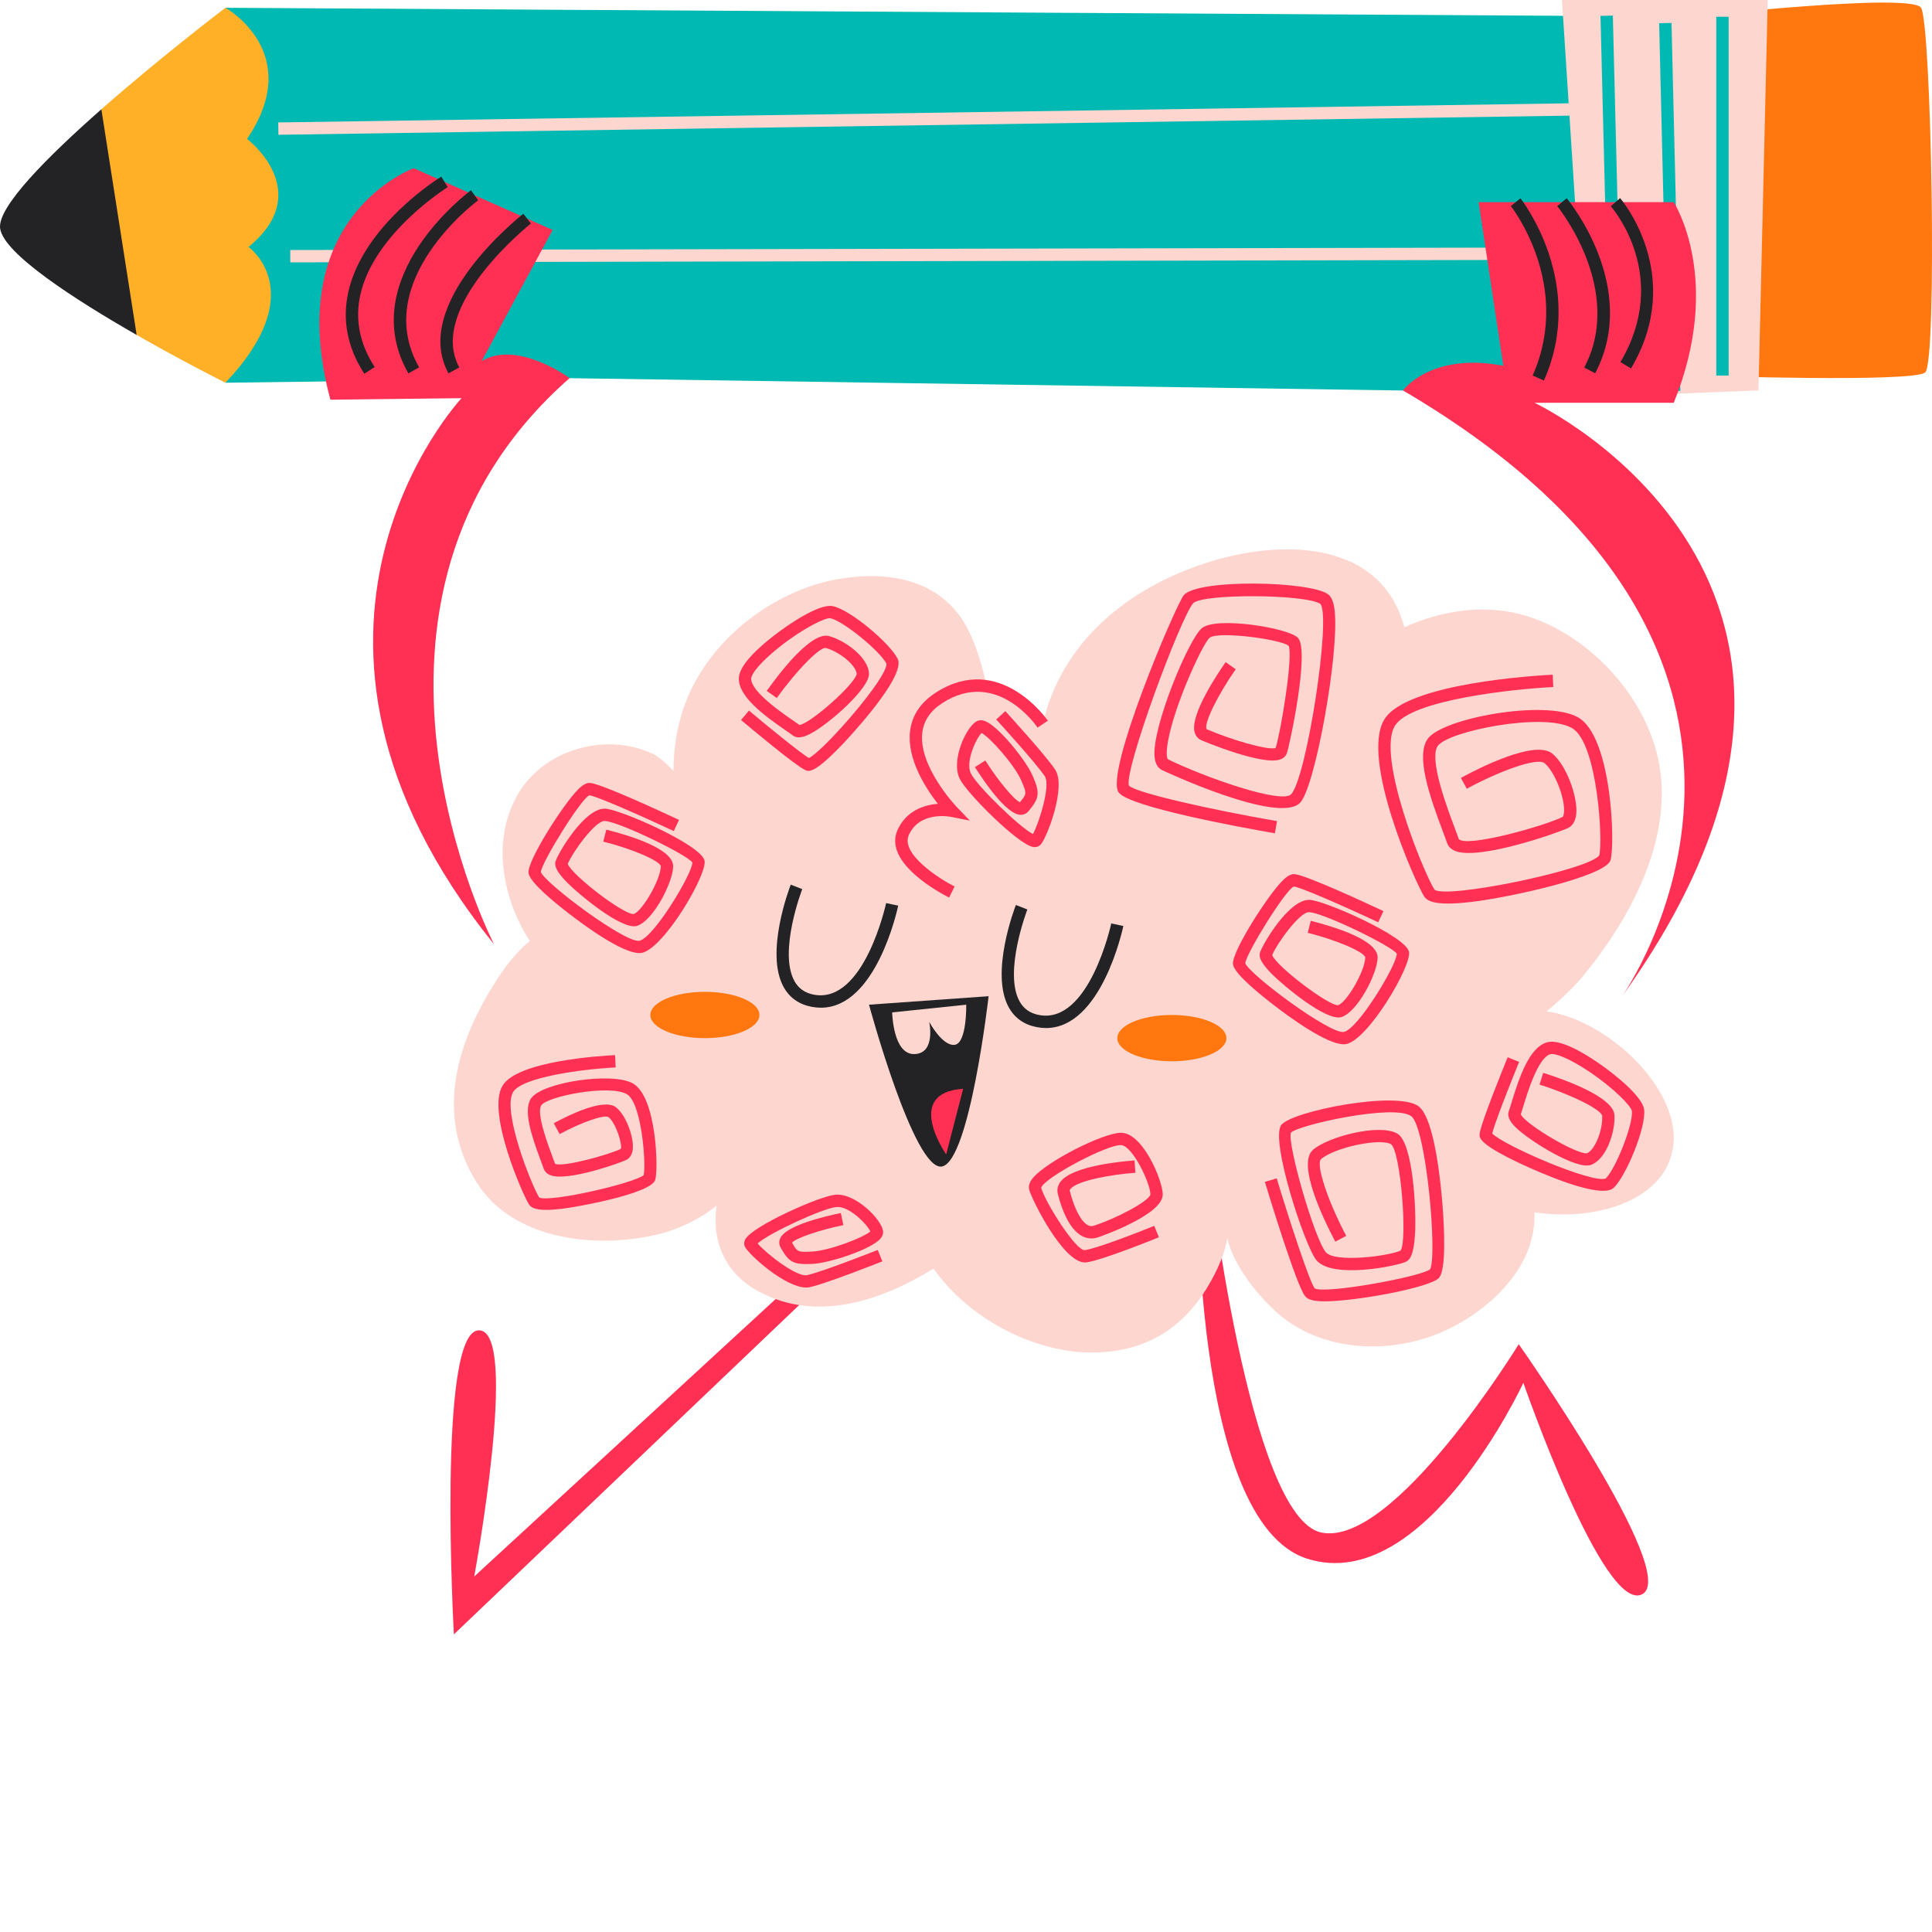
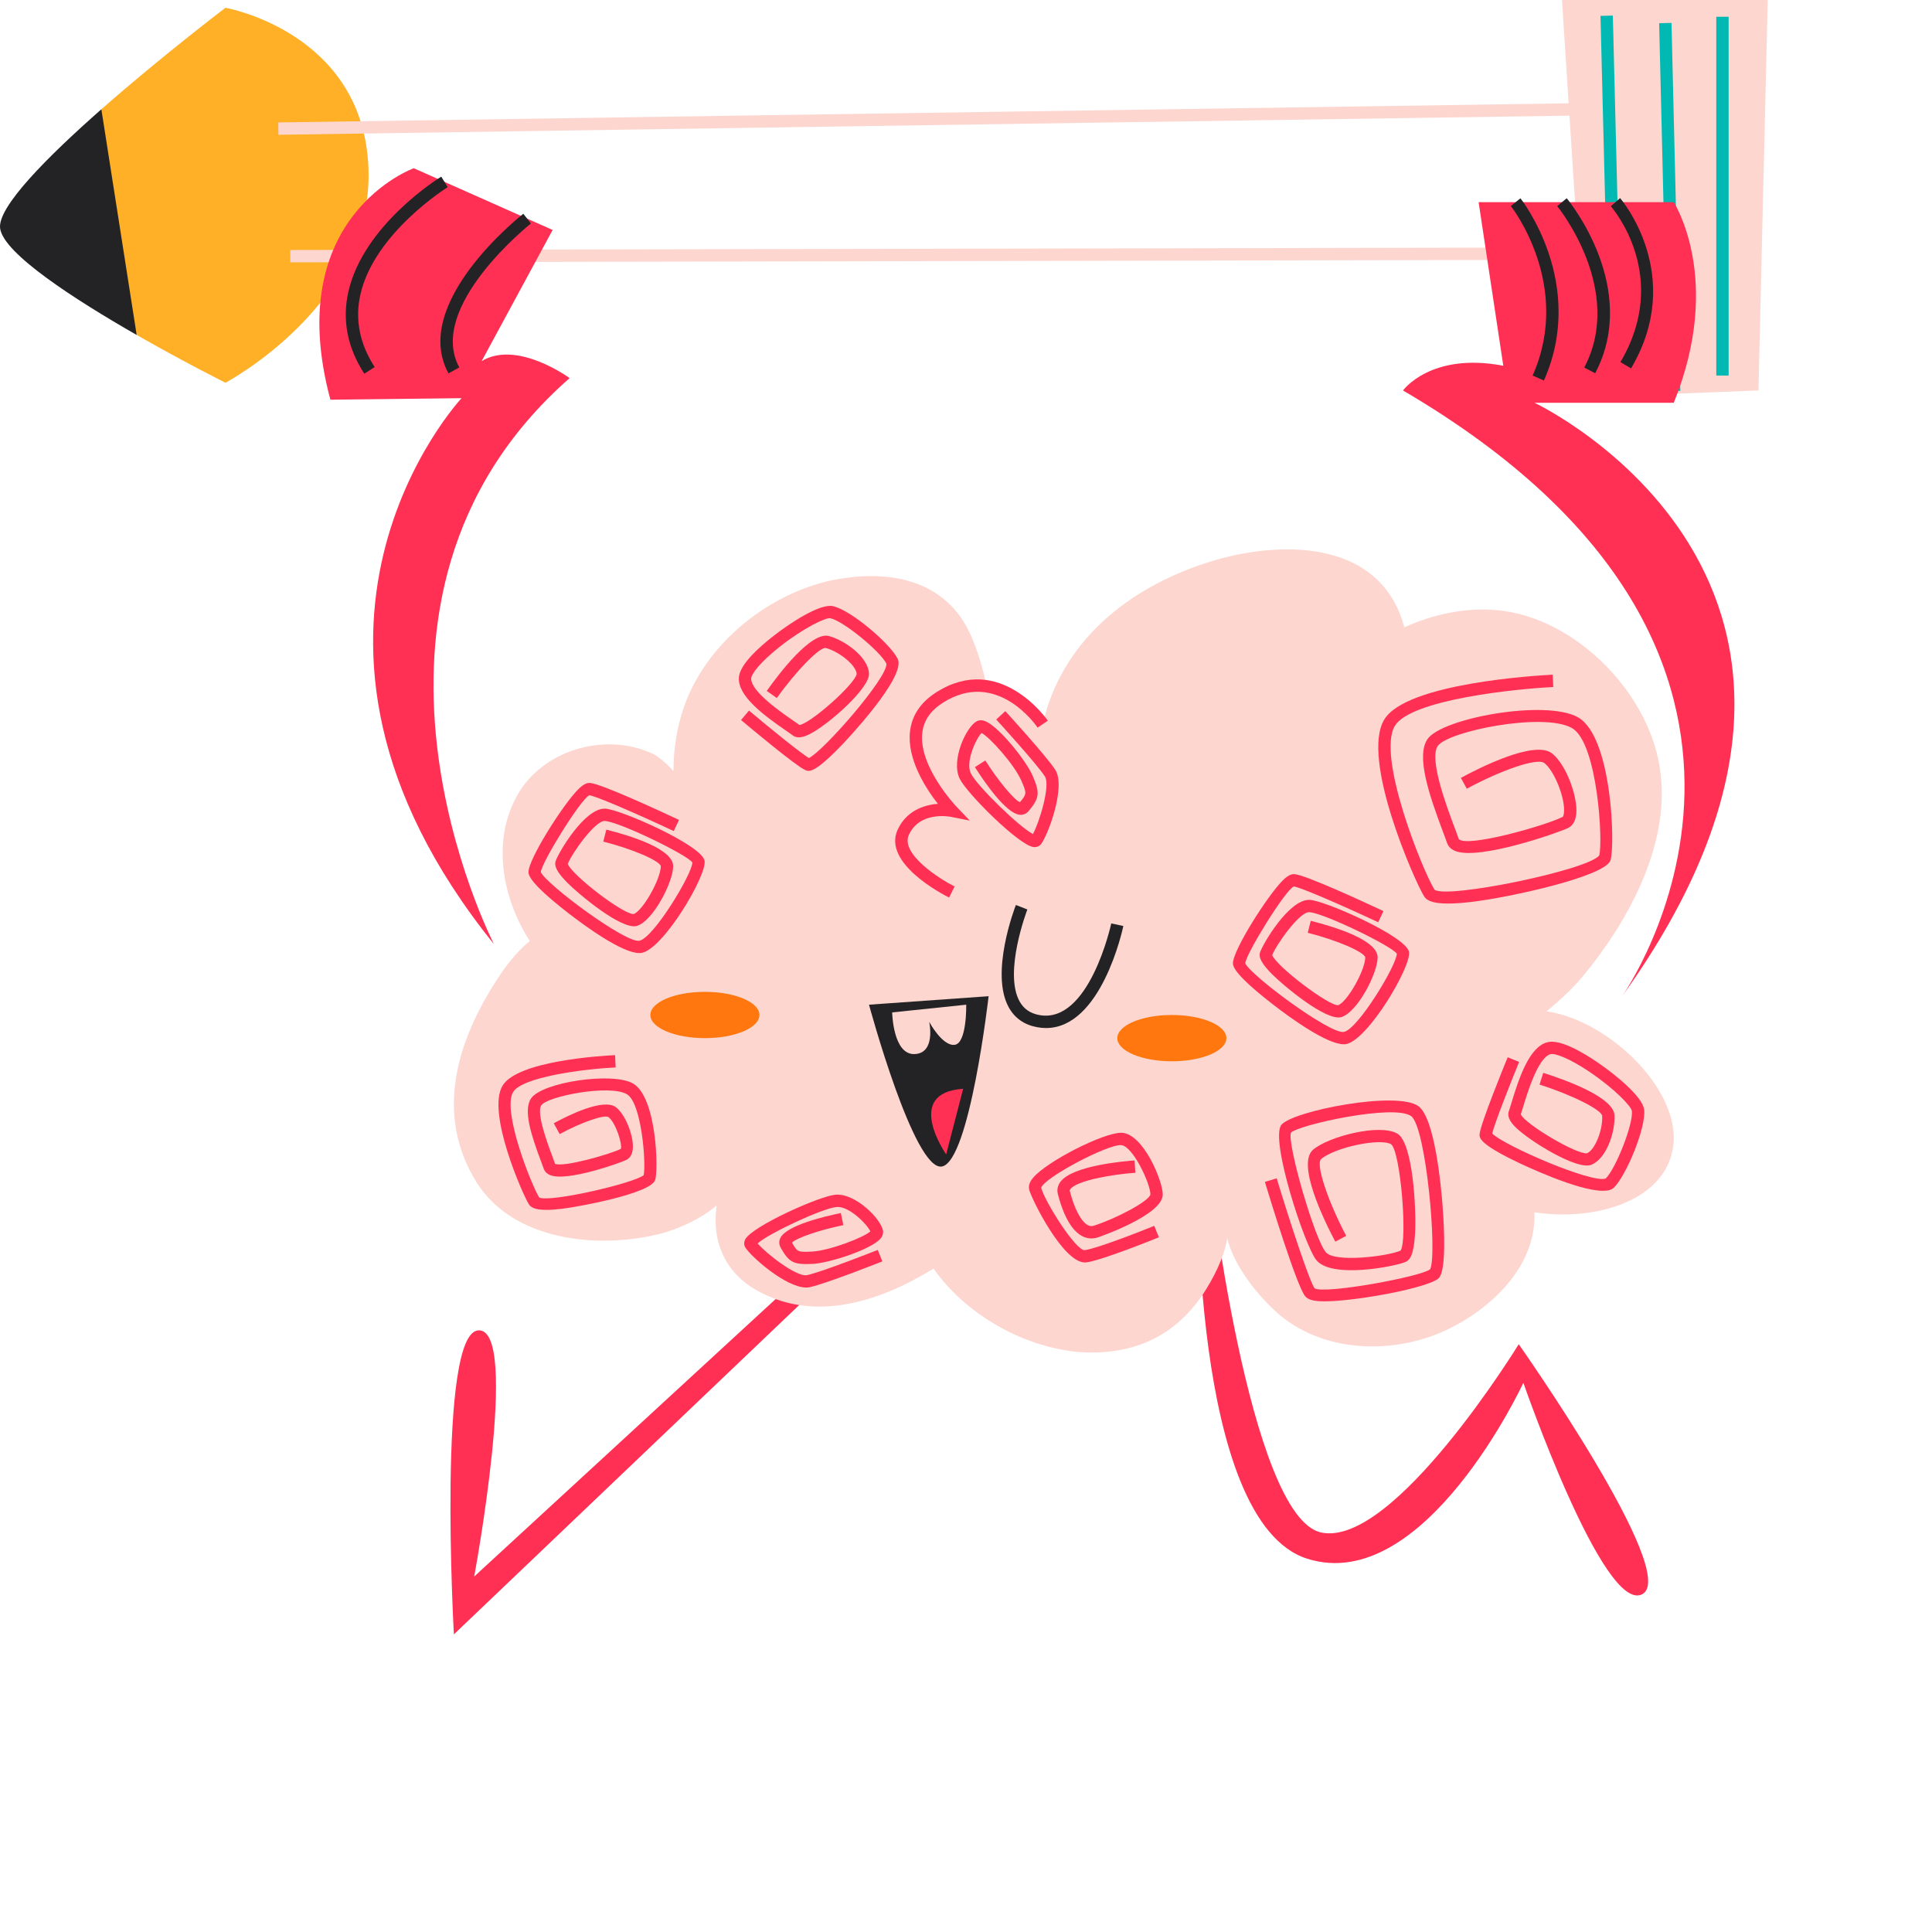
<svg xmlns="http://www.w3.org/2000/svg" version="1.1" id="Capa_1" x="0px" y="0px" viewBox="0 0 512 512" style="enable-background:new 0 0 512 512;" xml:space="preserve">
  <g>
    <g>
      <path style="fill:#FFB027;" d="M97.648,44.58C96.284,8.453,59.746,2.061,59.746,2.061S42.731,14.986,26.864,28.957l-2.016,28.979    l11.372,30.831c12.532,7.165,23.527,12.663,23.527,12.663S99.012,80.707,97.648,44.58z" />
-       <path style="fill:#FF770E;" d="M448.563,4.411c0,0,57.802-6.456,60.531-2.366c2.729,4.09,4.362,93.931,1.09,96.658    c-3.272,2.727-59.438,0.86-59.438,0.86L448.563,4.411z" />
      <path style="fill:#232326;" d="M36.219,88.767C19.927,79.442,0.95,67.238,0.033,60.531c-0.786-5.628,12.564-19.01,26.83-31.574    L36.219,88.767z" />
-       <path style="fill:#00B9B3;" d="M463.012,4.483l-3.371,96.947h-74.763l-13.088,2.061l-220.856-3.272l-91.189,1.211    c22.904-24.115,6.119-35.991,6.119-35.991c17.996-14.724-0.393-28.629-0.393-28.629c15.542-22.903-5.726-34.748-5.726-34.748    L463.012,4.483z" />
      <g>
        <polygon style="fill:#FDD6D0;" points="413.936,0 415.71,27.377 73.735,32.448 73.786,35.72 415.92,30.646 418.183,65.579      76.924,66.257 76.93,69.529 418.394,68.851 420.752,105.247 466.013,103.475 468.467,0    " />
        <rect x="425.244" y="4.244" transform="matrix(1 -0.025 0.025 1 -1.204 10.597)" style="fill:#00B9B3;" width="3.273" height="99.262" />
        <rect x="440.747" y="5.985" transform="matrix(1 -0.024 0.024 1 -1.197 10.741)" style="fill:#00B9B3;" width="3.273" height="97.521" />
        <rect x="454.832" y="4.443" style="fill:#00B9B3;" width="3.272" height="95.078" />
      </g>
    </g>
    <g>
      <path style="fill:#FF3053;" d="M224.979,326.376l-99.309,91.419c0,0,12.193-65.653,1.15-65.244    c-11.043,0.409-6.534,80.572-6.534,80.572l108.373-103.36L224.979,326.376z" />
      <path style="fill:#FF3053;" d="M317.411,309.163c0,0-2.045,94.103,29.038,103.919c31.083,9.816,57.259-46.625,57.259-46.625    s21.268,61.349,31.492,56.032c10.225-5.317-32.719-66.257-32.719-66.257s-33.128,53.987-52.351,49.897    s-29.856-96.966-29.856-96.966H317.411z" />
      <g>
        <path style="fill:#FF3053;" d="M130.911,250.223c0,0-47.034-91.125,20.041-150.02c0,0-13.906-10.225-23.313-4.499l18.814-34.764     l-36.809-16.36c0,0-35.173,12.679-22.086,61.349l34.764-0.409C122.322,105.52,64.245,167.527,130.911,250.223z" />
        <path style="fill:#232326;" d="M118.852,98.942c-10.081-18.452,18.606-41.327,19.83-42.292l2.026,2.572     c-0.278,0.219-27.744,22.118-18.986,38.152L118.852,98.942z" />
-         <path style="fill:#232326;" d="M108.221,98.965c-14.458-25.514,16.27-48.314,16.583-48.542l1.927,2.644     c-0.291,0.211-28.681,21.314-15.666,44.284L108.221,98.965z" />
        <path style="fill:#232326;" d="M96.542,99.047c-4.493-6.948-5.911-14.264-4.218-21.742c3.994-17.638,23.773-29.978,24.613-30.494     l1.713,2.786c-0.192,0.12-19.456,12.152-23.137,28.441c-1.489,6.584-0.217,13.054,3.777,19.232L96.542,99.047z" />
      </g>
      <g>
        <path style="fill:#FF3053;" d="M429.884,264.004c0,0,63.394-89.365-58.077-160.529c0,0,7.362-10.225,26.585-6.544l-6.544-43.353     h51.712c0,0,13.267,20.45,0,53.169h-36.886C406.674,106.747,508.41,154.599,429.884,264.004z" />
        <path style="fill:#232326;" d="M409.156,100.849l-2.991-1.326c10.627-23.995-5.614-44.714-5.777-44.92l2.549-2.05     C403.117,52.774,420.608,74.997,409.156,100.849z" />
        <path style="fill:#232326;" d="M422.742,98.919l-2.895-1.521c10.819-20.611-6.991-42.559-7.173-42.778l2.524-2.084     C415.994,53.5,434.565,76.402,422.742,98.919z" />
        <path style="fill:#232326;" d="M432.245,97.628l-2.818-1.665c13.382-22.646-1.889-40.556-2.547-41.307l2.461-2.159     C429.516,52.699,446.857,72.9,432.245,97.628z" />
      </g>
      <g>
        <g>
          <path style="fill:#FDD6D0;" d="M443.118,305.37c-3.042,13.284-21.005,18.289-36.483,15.901      c0.623,14.462-11.841,25.979-24.048,31.542c-14.724,6.544-33.831,5.464-45.545-6.25c-4.515-4.318-10.142-11.452-11.813-18.454      c-0.85,5.366-3.793,10.864-6.445,14.888c-7.918,11.746-19.369,16.36-33.275,15.28c-14.66-1.473-29.547-9.947-38.119-22.086      c-14.462,8.932-31.246,14.003-45.871,6.282c-8.704-4.384-12.794-12.564-11.714-22.086c0.032-0.262,0.064-0.588,0.099-0.915      c-4.745,4.025-11.42,6.741-15.903,7.721c-16.36,3.828-38.183,1.374-47.737-13.906c-11.158-17.996-5.17-37.365,5.464-53.725      c2.16-3.371,5.103-7.297,8.672-10.175c-7.1-11.061-9.883-25.588-4.026-37.268c6.25-13.088,23.722-18.52,36.809-12.27      c1.342,0.719,3.371,2.389,5.301,4.483c-0.032-4.908,0.751-9.85,1.505-12.663c4.352-18.52,21.268-33.244,39.263-37.627      c15.804-3.534,31.901-0.818,38.445,15.28c1.636,3.992,2.879,8.245,3.796,12.597c9.03,1.374,14.855,9.979,14.855,9.979      c0.326-1.374,0.655-2.651,0.981-3.762c6.544-21.268,25.357-34.355,46.069-40.081c18.289-4.908,42.273-4.09,48.555,17.44      c0.067,0.262,0.131,0.49,0.198,0.753c7.787-3.501,16.13-5.301,24.603-4.549c21.005,1.898,41.161,22.61,43.353,43.615      c2.192,19.076-8.736,39.001-20.45,53.169c-1.735,2.192-5.496,6.053-9.816,9.522C426.957,270.491,446.815,290.156,443.118,305.37      z" />
          <g>
            <path style="fill:#FF3053;" d="M251.515,237.861c-1.818-0.909-17.654-9.14-13.637-17.957c2.259-4.959,6.867-6.606,10.669-6.876       c-3.221-4.122-8.256-11.897-7.375-19.266c0.505-4.21,2.834-7.667,6.924-10.276c16.954-10.826,29.47,7.327,29.595,7.51       l-2.713,1.829c-0.435-0.642-10.864-15.668-25.125-6.582c-3.265,2.085-5.042,4.67-5.432,7.902       c-1.074,8.926,8.905,19.475,9.007,19.581l3.576,3.738l-5.08-1.003c-0.332-0.064-8.183-1.532-11.069,4.801       c-2.301,5.05,8.247,11.732,12.123,13.673L251.515,237.861z" />
            <path style="fill:#FF3053;" d="M287.522,334.567c-5.863,0-14.187-16.884-14.781-19.309c-0.361-1.46,0.69-2.716,1.035-3.13       c3.614-4.325,18.555-11.933,23.316-11.933c0.083,0,0.163,0.003,0.243,0.008c5.697,0.355,10.806,12.738,10.806,16.356       c0,5.504-17.066,11.319-17.239,11.374c-1.447,0.463-2.92,0.318-4.266-0.428c-3.559-1.981-5.473-7.8-6.298-11.092       c-0.278-1.11-0.051-2.208,0.652-3.176c3.16-4.354,16.945-5.517,19.676-5.707l0.224,3.266       c-6.158,0.427-15.583,2.064-17.255,4.365c-0.163,0.223-0.153,0.34-0.121,0.457c1.147,4.59,2.956,8.051,4.713,9.03       c0.549,0.304,1.077,0.359,1.677,0.171c5.892-1.89,14.628-6.494,14.966-8.287c-0.003-2.912-4.703-12.874-7.742-13.062       c-3.671-0.228-20.395,8.634-21.204,11.297c0.971,3.698,9.199,16.759,11.551,16.532c3.182-0.425,14.369-4.791,18.411-6.437       l1.234,3.029c-0.607,0.249-14.966,6.085-19.213,6.651C287.781,334.559,287.65,334.567,287.522,334.567z" />
            <path style="fill:#FF3053;" d="M274.195,224.495c-0.105,0-0.214-0.006-0.32-0.019c-3.85-0.473-17.618-14.168-19.551-18.117       c-2.368-4.841,1.69-13.707,4.515-15.219c0.409-0.224,1.118-0.423,2.087-0.085c3.56,1.23,10.934,10.372,12.727,14.507       c1.987,4.584,1.84,5.9-1.061,9.387c-0.575,0.687-1.39,1.043-2.285,0.976c-3.694-0.237-9.589-8.915-11.95-12.636l2.761-1.754       c3.46,5.445,7.595,10.405,9.177,11.059c1.866-2.251,1.815-2.372,0.355-5.731c-1.857-4.286-8.423-11.565-10.531-12.613       c-1.441,1.449-4.32,7.67-2.853,10.671c1.668,3.408,13.043,14.41,16.478,16.104c1.633-2.96,4.716-12.864,3.157-15.264       c-2.237-3.446-12.787-14.978-12.896-15.093l2.415-2.211c0.441,0.483,10.841,11.851,13.222,15.523       c2.956,4.544-2.074,17.735-3.809,19.788C275.435,224.238,274.85,224.495,274.195,224.495z" />
            <path style="fill:#FF3053;" d="M213.658,341.21c-5.512,0-14.957-8.484-16.184-10.703c-0.345-0.623-0.333-1.382,0.035-2.08       c1.812-3.429,19.514-11.417,23.891-11.82c5.326-0.455,12.222,6.547,12.615,9.642c0.061,0.462-0.003,1.189-0.665,1.978       c-2.419,2.889-13.586,6.523-18.085,6.726c-5.004,0.221-6.17-0.382-8.394-4.336c-0.438-0.78-0.473-1.66-0.099-2.481       c1.537-3.368,11.743-5.785,16.06-6.667l0.658,3.205c-6.32,1.294-12.426,3.392-13.599,4.636       c1.435,2.545,1.562,2.535,5.227,2.374c4.665-0.211,13.804-3.753,15.535-5.352c-0.841-1.861-5.63-6.763-8.956-6.466       c-3.777,0.347-18.111,7.057-20.916,9.663c2.186,2.58,10.337,9.023,13.139,8.386c4.017-0.863,18.552-6.616,18.696-6.673       l1.208,3.042c-0.61,0.241-14.934,5.911-19.213,6.83C214.307,341.179,213.99,341.21,213.658,341.21z" />
            <path style="fill:#FF3053;" d="M351.022,344.867c-0.435,0-0.841-0.01-1.211-0.03c-2.105-0.117-3.288-0.521-3.956-1.352       c-2.262-2.828-9.269-25.709-10.65-30.267l3.131-0.949c3.358,11.083,8.704,27.461,10.075,29.171       c2.888,1.562,28.246-3.125,30.575-5.061c1.975-3.73-1.041-37.659-5.013-40.588c-4.47-3.289-29.726,2.272-31.86,4.37       c-1.057,2.82,6.215,28.141,9.263,31.711c2.361,2.765,16.197,1.101,19.785-0.441c1.885-2.617,0.022-26.222-2.508-28.195       c-2.962-1.698-14.931,0.836-18.548,3.934c-1.479,1.267,1.694,10.966,6.656,20.351l-2.895,1.531       c-3.218-6.087-10.231-20.645-5.889-24.367c4.045-3.465,17.552-7.004,22.325-4.272c4.167,2.384,5.065,20.152,4.703,26.503       c-0.329,5.788-1.422,7.036-2.553,7.523c-2.655,1.146-19.341,4.51-23.562-0.441c-3.055-3.576-12.417-32.026-9.308-35.91       c2.924-3.651,30.636-9.124,36.333-4.928c4.317,3.181,5.985,21.096,6.391,26.512c0.473,6.256,0.965,17.05-1.026,19.04       C378.718,341.274,359.336,344.867,351.022,344.867z" />
            <path style="fill:#FF3053;" d="M169.417,252.575c-4.576,0-14.404-7.191-18.577-10.413c-7.062-5.453-10.691-9.132-10.784-10.931       c-0.182-3.366,9.206-18.093,13.152-22.025c1.262-1.256,2.192-1.777,3.154-1.715c2.854,0.165,18.772,7.535,23.581,9.79       l-1.387,2.962c-9.726-4.558-20.756-9.353-22.386-9.487c-2.31,1.07-12.624,17.764-12.848,20.36       c1.425,3.234,22.536,18.954,26.137,18.187c3.796-0.783,13.995-17.727,14.027-20.729c-1.294-2.028-19.603-10.909-23.239-11.003       c-0.009,0-0.019-0.002-0.032-0.002c-2.556,0-8.55,8.394-9.755,11.38c1.214,3.055,14.564,13.278,17.382,13.278       c0.029,0,0.054,0,0.08-0.002c2.345-0.781,7.119-9.085,7.208-12.672c-0.332-1.475-7.601-4.598-15.248-6.52l0.799-3.173       c6.665,1.676,17.833,5.173,17.721,9.773c-0.109,4.299-5.298,14.321-9.544,15.721c-4.02,1.312-15.682-8.569-18.44-11.351       c-2.716-2.739-3.633-4.429-3.157-5.833c0.77-2.278,7.573-13.87,12.973-13.87c0.032,0,0.064,0,0.096,0       c3.892,0.102,25.715,9.686,26.393,13.826c0.633,3.842-10.8,23.188-16.606,24.383       C169.899,252.554,169.666,252.575,169.417,252.575z" />
            <path style="fill:#FF3053;" d="M356.102,276.742c-4.576,0-14.404-7.191-18.577-10.414c-7.062-5.453-10.691-9.132-10.784-10.931       c-0.182-3.366,9.205-18.093,13.152-22.025c1.259-1.256,2.221-1.778,3.154-1.714c2.853,0.165,18.772,7.534,23.581,9.79       l-1.387,2.962c-9.727-4.558-20.757-9.353-22.386-9.487c-2.31,1.071-12.624,17.764-12.848,20.36       c1.428,3.233,22.578,18.916,26.137,18.187c3.796-0.783,13.995-17.727,14.027-20.729c-1.294-2.027-19.603-10.909-23.239-11.003       c-0.01,0-0.019-0.002-0.032-0.002c-2.556,0-8.551,8.394-9.755,11.38c1.227,3.086,14.992,13.458,17.462,13.276       c2.345-0.781,7.119-9.086,7.208-12.672c-0.332-1.475-7.602-4.598-15.248-6.52l0.799-3.173       c6.665,1.676,17.833,5.173,17.721,9.773c-0.109,4.299-5.298,14.321-9.544,15.721c-4.016,1.324-15.682-8.568-18.44-11.351       c-2.716-2.738-3.633-4.429-3.157-5.833c0.77-2.278,7.573-13.871,12.973-13.871c0.032,0,0.064,0,0.096,0       c3.892,0.102,25.715,9.687,26.393,13.826c0.632,3.842-10.8,23.188-16.606,24.383       C356.585,276.721,356.352,276.742,356.102,276.742z" />
            <path style="fill:#FF3053;" d="M144.778,320.631c-3.163,0-4.148-0.722-4.662-1.55c-1.585-2.551-11.222-24.295-6.924-31.385       c3.93-6.48,25.52-7.867,29.808-8.079l0.16,3.269c-9.257,0.458-24.821,2.631-27.169,6.507       c-3.026,4.991,4.898,24.731,6.905,27.963c2.691,1.374,24.773-3.681,27.69-5.911c0.661-3.139-0.543-19.243-4.474-21.478       c-4.646-2.638-21.063,0.549-22.667,2.962c-1.371,2.055,1.783,10.452,2.968,13.613c0.278,0.74,0.518,1.382,0.693,1.884       c2.24,0.965,14.51-2.505,17.414-3.961c0.47-0.979-1.189-6.764-3.282-8.439c-1.144-0.695-7.314,1.462-12.918,4.521l-1.566-2.873       c3.892-2.122,13.302-6.785,16.529-4.205c2.719,2.177,4.732,8.004,4.41,11.07c-0.186,1.741-1.029,2.51-1.703,2.849       c-1.505,0.754-15.753,5.865-20.197,4.025c-1.083-0.446-1.53-1.184-1.712-1.726c-0.17-0.503-0.428-1.187-0.732-1.995       c-2.492-6.645-4.748-13.396-2.627-16.579c2.885-4.33,21.562-7.092,27.006-3.991c6.323,3.595,6.784,22.948,5.902,25.594       c-1.214,3.638-20.651,7.152-24.725,7.63C147.222,320.545,145.871,320.631,144.778,320.631z" />
            <path style="fill:#FF3053;" d="M383.703,239.449c-4.384,0-5.707-0.947-6.333-1.957c-2.374-3.827-16.865-36.356-10.519-46.82       c5.87-9.685,40.676-11.677,44.625-11.872l0.16,3.269c-10.251,0.508-37.775,3.347-41.986,10.3       c-4.857,8.01,7.295,38.233,10.5,43.398c3.131,2.516,40.305-5.087,43.644-9.025c1.061-3.294-0.355-29.903-7.209-33.799       c-7.534-4.279-32.965,0.848-35.585,4.772c-2.323,3.483,2.406,16.082,4.425,21.463c0.483,1.283,0.888,2.368,1.157,3.163       c1.987,2.4,22.782-3.472,27.546-5.858c0.042-0.021,0.256-0.286,0.339-1.077c0.393-3.737-2.461-11.003-5.176-13.177       c-1.972-1.57-12.228,2.238-20.577,6.792l-1.566-2.872c4.502-2.457,19.548-10.172,24.188-6.473       c3.837,3.074,6.85,11.661,6.384,16.075c-0.24,2.262-1.288,3.238-2.121,3.657c-2.16,1.085-23.616,8.723-29.997,6.092       c-1.352-0.556-1.898-1.454-2.118-2.111c-0.259-0.768-0.655-1.818-1.122-3.059c-3.713-9.893-7.087-19.927-4.084-24.429       c3.742-5.609,31.419-10.635,39.925-5.799c9.049,5.145,9.861,34.073,8.586,37.897c-1.428,4.271-26.645,9.826-36.911,11.027       C387.329,239.321,385.31,239.449,383.703,239.449z" />
            <path style="fill:#FF3053;" d="M214.262,204.296c-0.367,0-0.623-0.113-0.85-0.214c-2.537-1.126-14.631-11.249-17.031-13.267       l2.109-2.505c5.093,4.287,13.535,11.174,15.88,12.581c3.908-1.891,20.868-21.288,20.545-25.003       c-1.716-3.38-11.493-11.372-14.89-12.051c-1.224-0.211-7.052,2.571-13.292,7.485c-5.17,4.069-7.595,7.231-7.659,8.447       c-0.179,3.399,7.972,9.02,11.043,11.135c0.713,0.492,1.313,0.906,1.738,1.222c2.888-0.324,14.768-10.867,15.171-13.532       c-0.099-2.181-4.461-5.879-8.193-6.875c-1.566-0.297-7.812,6.007-12.966,13.272l-2.671-1.892       c3.397-4.788,11.794-15.785,16.481-14.54c4.202,1.12,10.426,5.56,10.618,9.963c0.163,3.855-10.592,13.379-15.599,15.963       c-1.329,0.682-3.256,1.462-4.624,0.393c-0.393-0.305-1.029-0.741-1.812-1.281c-6.16-4.245-12.708-9.178-12.452-14.002       c0.179-3.393,5.138-7.927,9.269-11.134c4.16-3.232,12.094-8.53,15.586-7.833c4.697,0.939,15.171,9.835,17.232,13.96       c2.387,4.773-13.915,21.921-14.612,22.649C217.588,203.202,215.396,204.296,214.262,204.296z" />
            <path style="fill:#FF3053;" d="M424.797,315.577c-6.774,0.002-21.178-6.868-23.079-7.791c-9.864-4.78-9.701-6.317-9.592-7.333       c0.297-2.761,6.237-17.371,7.426-20.272l3.029,1.24c-2.524,6.16-6.499,16.302-7.126,18.967c3,3.143,26.584,13.368,30.09,11.917       c2.694-2.666,7.311-14.418,6.921-17.863c-0.16-1.26-4.605-5.93-11.203-10.373c-5.454-3.676-9.205-5.013-10.368-4.7       c-3.294,0.867-6.151,10.345-7.228,13.912c-0.252,0.831-0.463,1.53-0.636,2.033c1.195,2.652,14.918,10.733,17.522,10.308       c2.048-0.76,4.237-6.045,4.042-9.9c-0.192-1.652-8.103-5.604-16.6-8.292l0.984-3.118c5.598,1.768,18.641,6.403,18.881,11.246       c0.221,4.344-2.099,11.628-6.24,13.153c-3.793,1.404-16.401-6.422-19.961-9.964c-1.057-1.053-2.396-2.642-1.796-4.288       c0.172-0.469,0.393-1.209,0.668-2.121c2.16-7.161,4.857-14.901,9.528-16.131c3.269-0.869,9.11,2.464,13.417,5.41       c4.358,2.98,11.841,8.956,12.241,12.459c0.54,4.759-4.729,17.451-8.026,20.673C427.094,315.33,426.081,315.577,424.797,315.577       z" />
-             <path style="fill:#FF3053;" d="M337.854,220.832c-8.975-1.561-38.49-6.954-41.382-10.809       c-3.866-5.157,15.241-49.996,17.254-52.307c3.793-4.347,33.275-3.737,38.174-0.259c1.003,0.716,1.563,2.109,1.815,4.523       c1.173,11.324-5.147,46.398-9.138,50.715c-5.544,5.997-36.307-8.455-36.611-8.605c-1.16-0.572-1.831-1.765-1.997-3.552       c-0.725-7.815,9.155-31.54,12.647-34.16c3.997-3.008,22.718,0.013,25.313,2.606c3.288,3.285-2.227,28.794-2.892,30.618       c-0.179,0.492-0.594,1.168-1.556,1.58c-4.614,1.989-20.922-4.932-21.085-5.004c-0.904-0.396-1.531-1.13-1.809-2.122       c-1.275-4.536,5.966-15.371,8.215-18.584l2.677,1.876c-4.837,6.916-8.518,14.486-7.719,15.884       c6.429,2.788,16.216,5.665,18.289,5.001c1.406-4.331,4.691-24.571,3.451-27.081c-1.956-1.711-18.513-3.959-20.922-2.157       c-1.869,1.451-10.436,20.124-11.314,29.342c-0.224,2.339,0.204,2.855,0.207,2.86c9.675,4.755,30.192,11.976,32.704,9.277       c4.109-4.446,10.634-46.849,7.755-50.413c-3.678-2.606-31.176-2.812-33.738-0.19c-3.339,3.831-18.389,44.285-17.018,48.331       c1.783,1.871,21.383,6.299,39.244,9.405L337.854,220.832z" />
          </g>
        </g>
        <g>
-           <path style="fill:#232326;" d="M217.553,267.053c-0.78,0-1.585-0.073-2.416-0.23c-3.368-0.631-5.876-2.39-7.458-5.229      c-5.052-9.086,1.588-26.418,1.872-27.152l3.048,1.185c-0.064,0.165-6.368,16.634-2.058,24.378      c1.099,1.975,2.799,3.152,5.195,3.603c13.26,2.444,19.037-24.011,19.095-24.278l3.202,0.677      C237.788,241.168,232.136,267.053,217.553,267.053z" />
          <path style="fill:#232326;" d="M277.218,272.44c-0.78,0-1.585-0.073-2.416-0.23c-3.368-0.631-5.876-2.39-7.458-5.229      c-5.051-9.086,1.588-26.419,1.873-27.152l3.048,1.186c-0.064,0.164-6.368,16.635-2.058,24.378      c1.099,1.975,2.799,3.152,5.195,3.603c13.241,2.47,19.037-24.011,19.095-24.277l3.202,0.677      C297.453,246.555,291.801,272.44,277.218,272.44z" />
          <g>
            <path style="fill:#232326;" d="M230.296,266.254l31.697-2.25c0,0-4.994,43.693-12.356,45.125       C242.274,310.561,230.296,266.254,230.296,266.254z" />
            <path style="fill:#FDD6D0;" d="M236.434,268.299l19.628-2.045c0,0,0.204,10.225-3.067,10.634       c-3.272,0.409-6.745-6.088-6.745-6.088s1.837,8.338-3.889,8.542C236.635,279.546,236.434,268.299,236.434,268.299z" />
            <path style="fill:#FF3053;" d="M255.244,288.544l-4.499,17.382C250.745,305.926,239.293,289.566,255.244,288.544z" />
          </g>
          <ellipse style="fill:#FF770E;" cx="186.805" cy="268.981" rx="14.452" ry="6.135" />
          <ellipse style="fill:#FF770E;" cx="310.551" cy="275.116" rx="14.452" ry="6.135" />
        </g>
      </g>
    </g>
  </g>
  <g>
</g>
  <g>
</g>
  <g>
</g>
  <g>
</g>
  <g>
</g>
  <g>
</g>
  <g>
</g>
  <g>
</g>
  <g>
</g>
  <g>
</g>
  <g>
</g>
  <g>
</g>
  <g>
</g>
  <g>
</g>
  <g>
</g>
</svg>